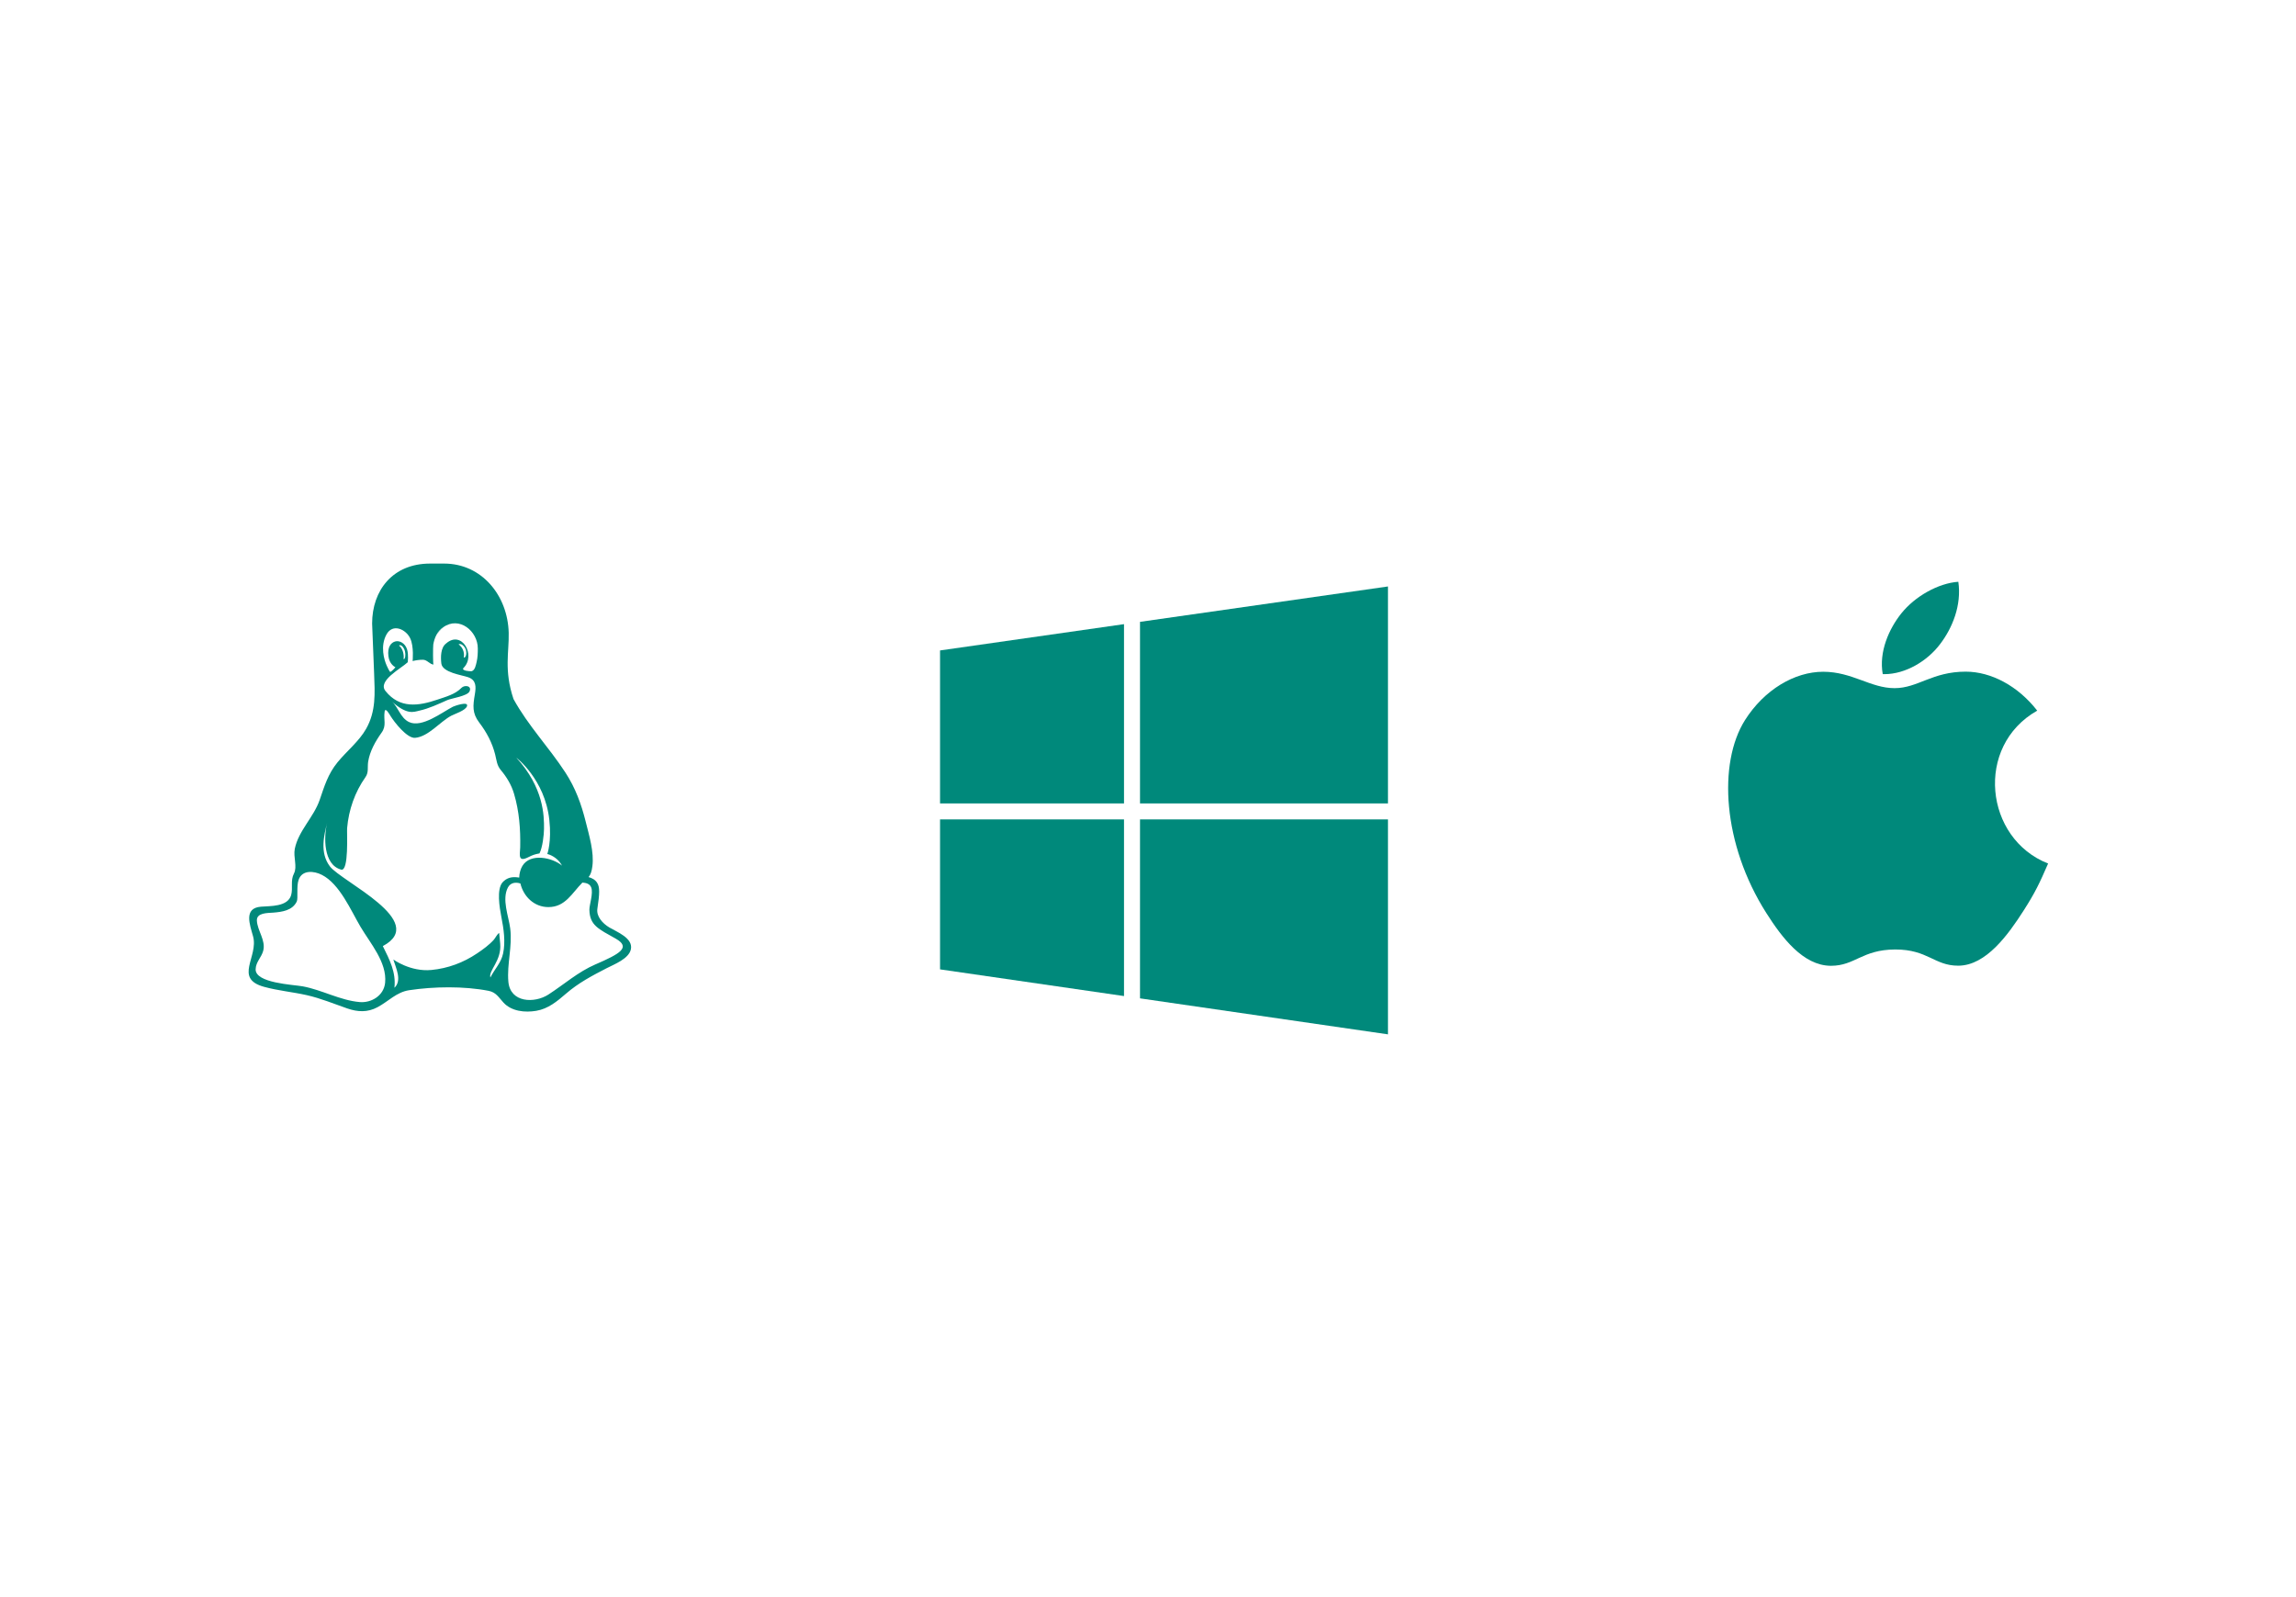
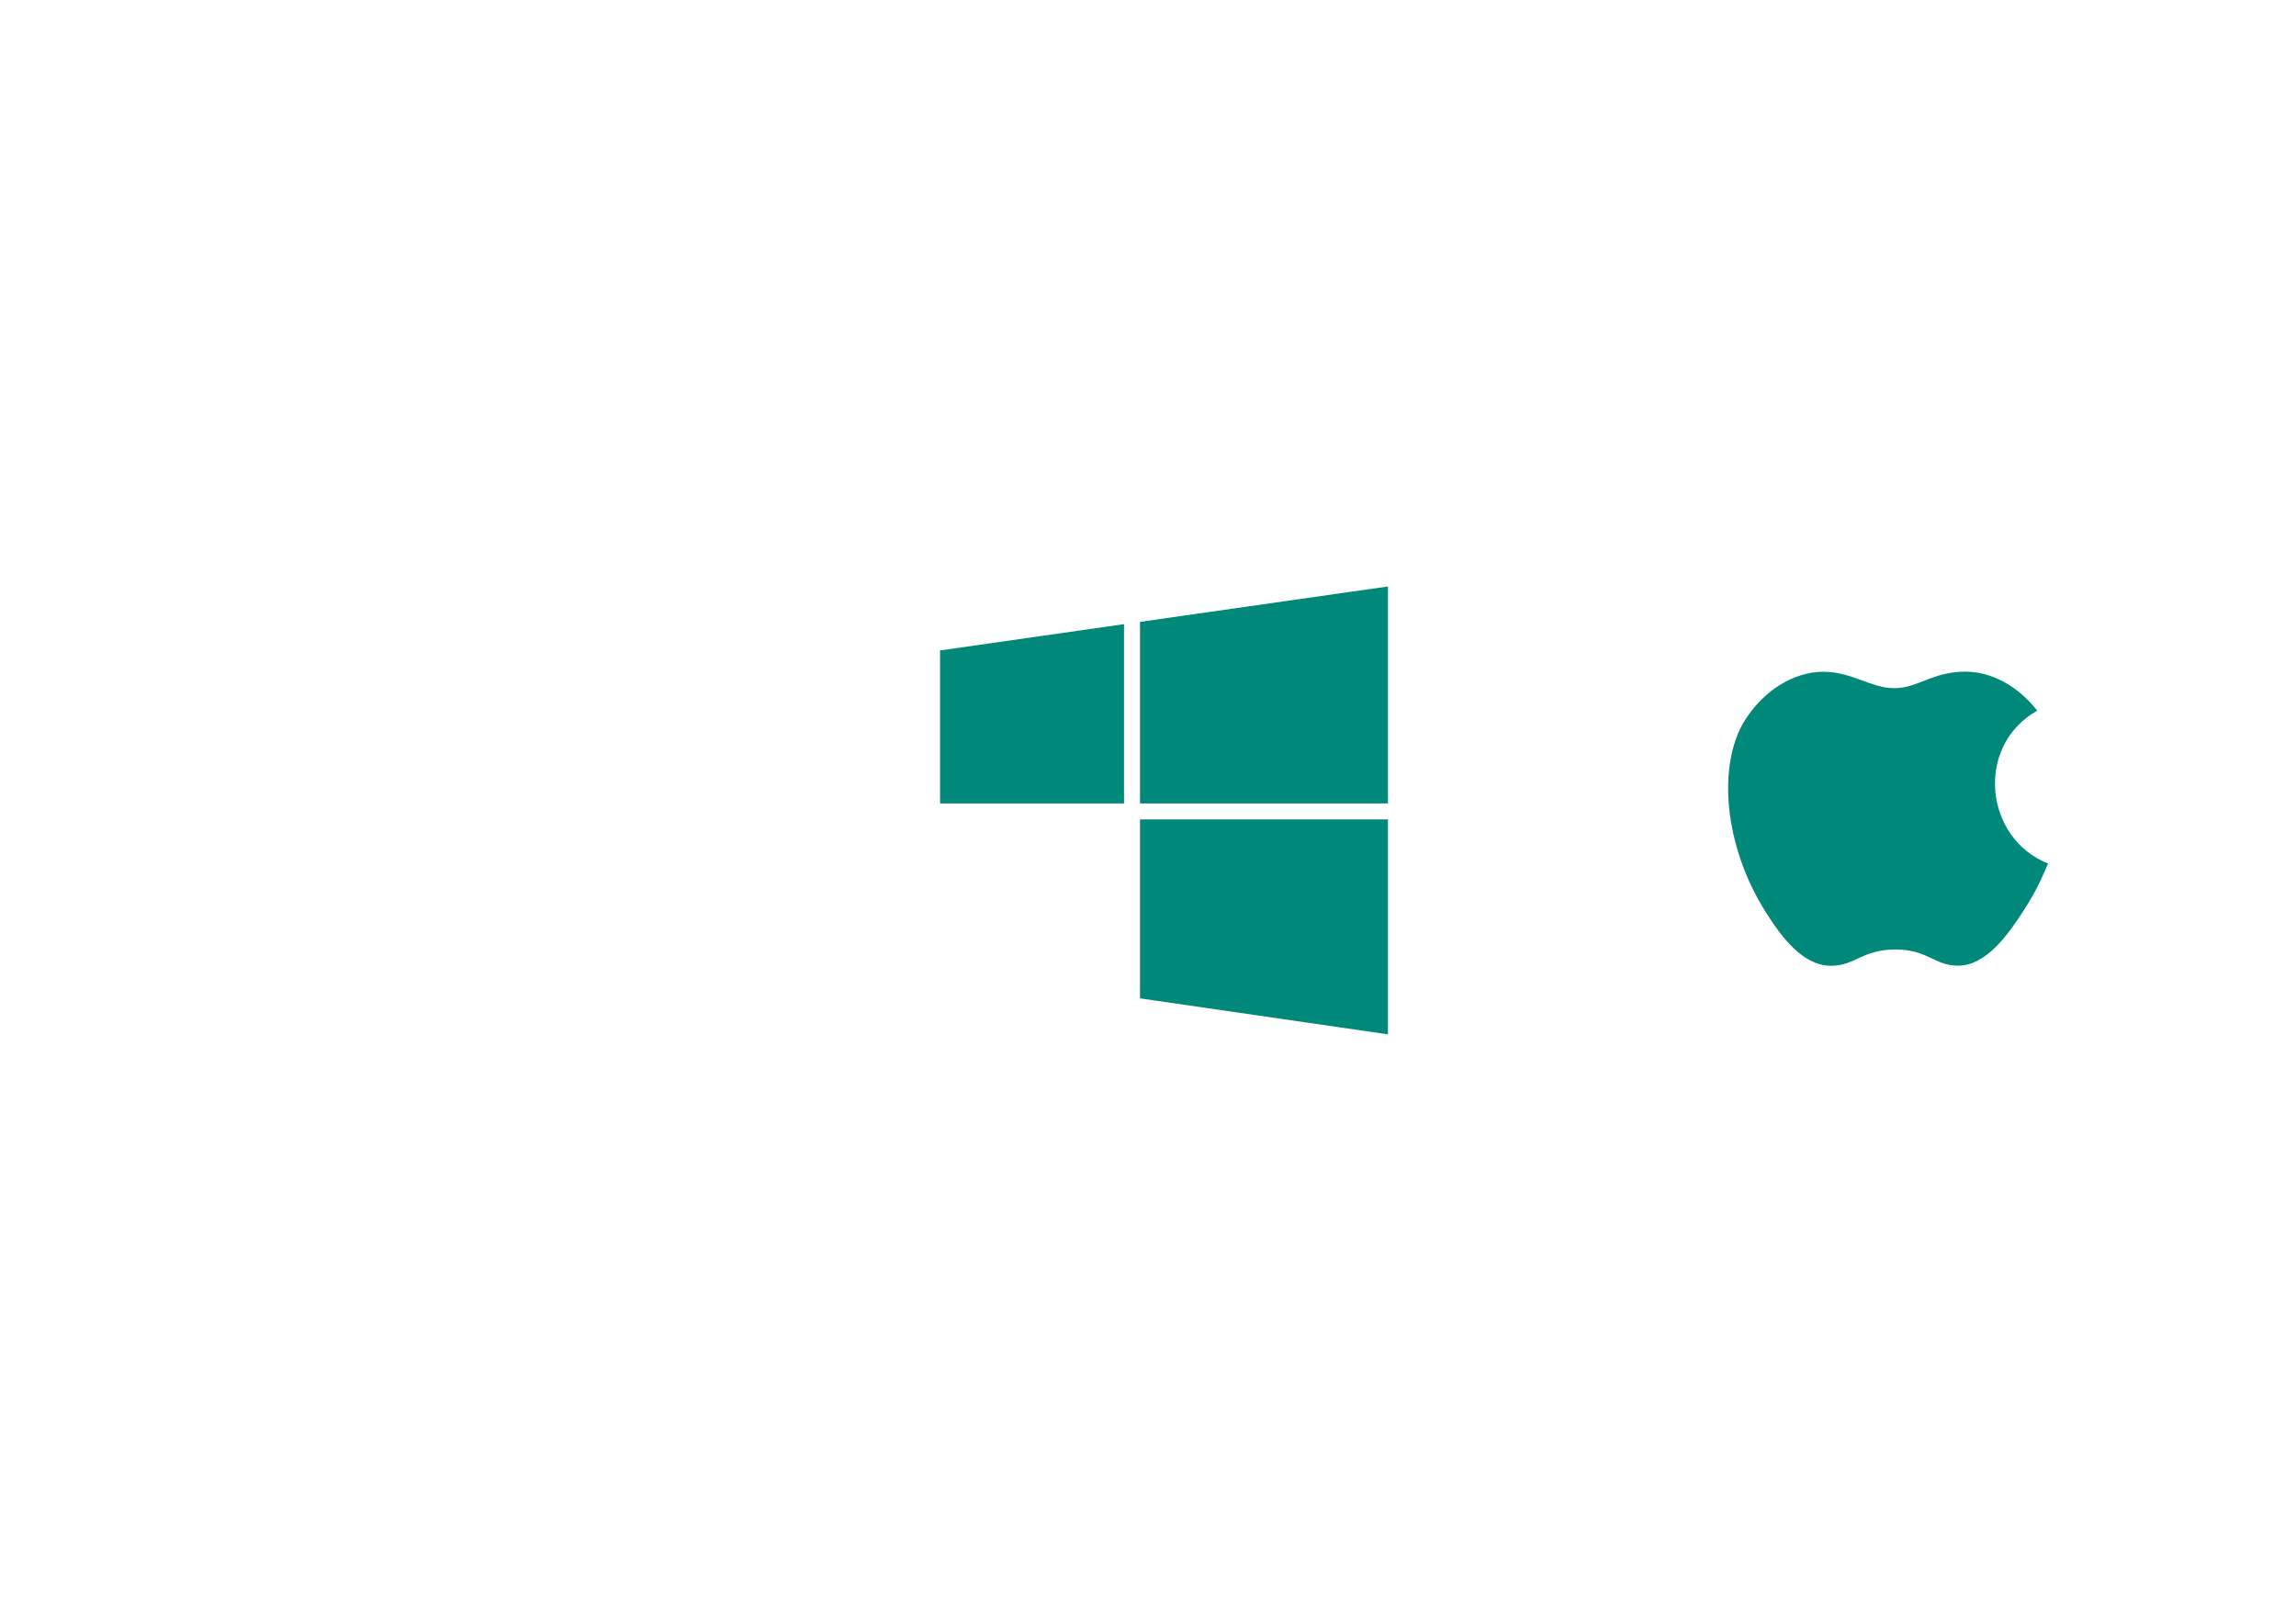
<svg xmlns="http://www.w3.org/2000/svg" xmlns:ns1="http://www.inkscape.org/namespaces/inkscape" xmlns:ns2="http://sodipodi.sourceforge.net/DTD/sodipodi-0.dtd" width="2300" height="1600" viewBox="0 0 608.542 423.333" version="1.1" id="svg2731" ns1:version="0.92.2 5c3e80d, 2017-08-06" ns2:docname="cross_platform.svg">
  <defs id="defs2725" />
  <ns2:namedview id="base" pagecolor="#ffffff" bordercolor="#666666" borderopacity="1.0" ns1:pageopacity="0.0" ns1:pageshadow="2" ns1:zoom="0.51176853" ns1:cx="1218.1782" ns1:cy="503.54243" ns1:document-units="px" ns1:current-layer="layer1" showgrid="false" units="px" ns1:pagecheckerboard="true" showborder="true" />
  <g ns1:label="Layer 1" ns1:groupmode="layer" id="layer1" transform="translate(0,126.333)">
    <g id="g3388" transform="matrix(0.265,0,0,0.265,432.602,10.912)" style="fill:#00897b;fill-opacity:1">
      <path id="path3384" d="m 333.6,153.9 c -33.6,0 -47.8,16.5 -71.2,16.5 -24,0 -42.3,-16.4 -71.4,-16.4 -28.5,0 -58.9,17.9 -78.2,48.4 -27.1,43 -22.5,124 21.4,193 15.7,24.7 36.7,52.4 64.2,52.7 0.2,0 0.3,0 0.5,0 23.9,0 31,-16.1 63.9,-16.3 0.2,0 0.3,0 0.5,0 32.4,0 38.9,16.2 62.7,16.2 0.2,0 0.3,0 0.5,0 27.5,-0.3 49.6,-31 65.3,-55.6 11.3,-17.7 15.5,-26.6 24.2,-46.6 -63.5,-24.8 -73.7,-117.4 -10.9,-152.9 -19.2,-24.7 -46.1,-39 -71.5,-39 z" ns1:connector-curvature="0" style="fill:#00897b;fill-opacity:1" />
-       <path id="path3386" d="m 326.2,64 c -20,1.4 -43.3,14.5 -57,31.6 -12.4,15.5 -22.6,38.5 -18.6,60.8 0.5,0 1,0 1.6,0 21.3,0 43.1,-13.2 55.8,-30.1 12.3,-16.1 21.6,-38.9 18.2,-62.3 z" ns1:connector-curvature="0" style="fill:#00897b;fill-opacity:1" />
    </g>
    <g id="g3404" transform="matrix(0.265,0,0,0.265,48.544,14.566)" style="fill:#00897b;fill-opacity:1">
-       <path id="path3400" d="m 254.7,101.3 c -0.6,1 -1.2,2 -1.7,3.1 1.8,-3.5 4.3,-6.5 7.4,-8.7 -2.1,1.3 -4.1,3.1 -5.7,5.6 -0.6,1 1.6,-2.5 0,0 z" ns1:connector-curvature="0" style="fill:#00897b;fill-opacity:1" />
-       <path id="path3402" d="m 426.3,396 c -6.7,-4 -13.2,-11 -12,-18.8 2.3,-15.3 2.5,-21.5 -0.2,-25.8 -1.899,-3.2 -5.5,-5 -8.6,-5.801 2,-2.5 3.1,-5.399 3.8,-10.899 1.842,-14.168 -3.239,-30.67 -6.61,-44.243 -4.445,-17.9 -10.319,-34.014 -20.432,-49.522 -16.489,-25.288 -37.253,-46.804 -51.857,-73.435 -9.7,-29 -4.301,-47.1 -4.801,-66.2 C 324.7,64 298.7,32 261,32 h -14 c -37.5,0 -58,26.9 -58,60 0.697,16.666 1.352,33.333 2,50 0.769,19.756 1.98,37.667 -8,55.3 -7.033,12.488 -19.571,22.43 -28.592,33.478 -9.525,11.665 -13.06,23.669 -17.859,37.619 -5.987,17.401 -21.275,30.906 -24.886,48.929 -1.658,8.271 2.726,17.857 -0.83,24.693 -3.698,7.109 -0.813,14.469 -2.833,21.682 -3.505,11.729 -20.731,10.729 -30.215,11.508 -17.602,1.443 -11.051,17.988 -7.843,29.701 5.598,20.435 -19.54,42.078 11.032,50.471 13.989,3.84 28.586,5.13 42.727,8.32 13.981,3.154 26.917,8.612 40.396,13.262 10.469,3.611 20.262,4.146 30.323,-1.232 10.982,-5.87 18.947,-15.083 31.691,-17 24.707,-3.716 54.829,-4.169 79.373,0.63 7.507,1.468 10.075,6.525 14.905,11.766 8.145,8.838 21.514,10.125 32.794,8.22 11.89,-2.01 20.846,-9.466 29.686,-17.112 12.526,-10.835 26.137,-17.996 40.791,-25.547 7.439,-3.833 22.178,-9.388 24.159,-18.903 C 450.151,406.573 433.642,400.383 426.3,396 Z M 202,451.3 c -1.3,13 -13.9,20.3 -25.4,19.3 -19.502,-1.649 -37.86,-12.237 -57.164,-15.75 -9.393,-1.709 -47.351,-3.173 -46.943,-17.079 0.215,-7.361 5.751,-11.666 7.567,-18.415 2.811,-10.449 -5.753,-19.932 -6.32,-30.16 -0.447,-8.081 10.73,-7.607 16.288,-8.053 8.761,-0.702 19.157,-2.012 23.572,-11.043 1.6,-3.3 -0.5,-15 1.9,-21.8 3.527,-10.155 15.489,-8.949 23.3,-4.899 17.762,9.067 28.943,35.546 38.533,51.821 9.725,16.506 26.712,35.621 24.667,56.078 z m 116.3,-65.6 c 2.289,11.787 4.224,24.387 1.7,36.3 -2.016,9.516 -8.562,15.614 -12.7,24 -2.2,-6.8 11.3,-16.7 9.8,-33.7 -0.042,-0.475 -0.947,-10.882 -1.036,-10.834 -1.979,1.082 -3.825,5.075 -5.304,6.73 -4.809,5.383 -10.771,9.658 -16.729,13.677 -13.797,9.306 -29.221,15.058 -45.83,16.627 -21,2 -38,-10.5 -38,-10.5 2.517,8.305 8.992,21 1.1,28.3 1.743,-15.648 -4.876,-28.06 -11.6,-41.7 46.374,-24.639 -41.363,-64.397 -53,-79.8 -10.476,-13.896 -5.553,-31.83 -2.7,-43.5 -3.443,13.775 -3.959,41.956 14,46.8 7.922,2.169 5.605,-37.071 5.984,-41.463 1.58,-18.312 7.721,-35.997 18.343,-51.015 3.399,-4.806 1.863,-9.533 2.673,-15.322 1.693,-10.668 7.295,-20.547 13.488,-29.225 5.169,-7.243 1.735,-12.618 3.014,-21.055 0.727,-4.795 5.118,3.193 5.798,4.279 4,6.5 16.7,22.7 24.7,22 13.277,-1.161 24.692,-15.938 36.015,-22.046 3.591,-1.937 14.41,-5.242 15.866,-9.632 1.768,-5.33 -12.666,-0.161 -14.114,0.583 -10.782,5.535 -31.018,21.448 -43.867,15.295 -8.762,-4.195 -10.691,-14.994 -17.2,-20.5 15.4,13.6 21.5,10.5 27.6,9.1 9.665,-2.182 18.797,-6.486 27.8,-10.5 4.217,-1.88 20.107,-4.041 22.301,-8.7 2.745,-5.834 -5.05,-6.726 -8.068,-3.58 -6.251,6.515 -15.853,8.981 -24.097,11.787 -18.885,6.427 -37.644,9.131 -51.835,-8.607 -8.354,-10.212 15.558,-22.504 22.2,-28.8 0,0 1,-7.2 -0.6,-12.7 -1.9,-6.5 -7.8,-9.3 -11.9,-8.1 -4.1,1.1 -8,5.5 -6.8,14.8 1,8.3 7,11 7,11 0,0 -2.7,3.5 -5.2,4.7 0,0 -0.8,-0.3 -3.5,-6.3 -2.7,-6 -6.6,-19.5 -0.3,-31.1 6.3,-11.6 19.6,-5.2 23.8,3.8 3.9,8.3 2.4,22.7 2.4,22.7 3.358,-0.843 6.835,-1.3 10.3,-1.3 4.242,0 6.814,4.563 10.6,4.8 -0.635,0 -0.564,-18.124 -0.233,-20.078 1.099,-6.49 4.112,-13.619 9.933,-17.222 16.087,-11.491 34.6,3.916 34.6,21.2 0.024,4.486 -0.137,9.215 -1.199,13.6 -0.659,2.637 -1.582,8.469 -5.114,9.177 -1.145,0.23 -10.683,-0.431 -7.985,-3.277 12.807,-12.812 -1.822,-38.207 -17.4,-24.5 -5.601,4.199 -5.483,13.833 -4.801,20 1.098,9.141 20.51,11.541 26.852,13.78 8.224,2.903 7.943,9.626 6.679,17.116 -1.9,11.26 -2.815,18.792 4.381,28.214 7.344,9.616 12.929,20.086 15.915,31.878 1.483,5.859 1.665,10.843 5.621,15.57 5.983,7.151 10.619,14.805 13.291,23.817 5.225,17.621 6.513,35.422 6.162,53.625 -0.5,8.199 -2.1,15 8.3,9.699 4,-2 6.5,-2.899 11,-3.699 3.101,-6.301 4.4,-18.301 4.5,-24.301 0.2,-13.5 -0.3,-41.5 -27.699,-71.5 0,0 28.5,21.7 33,62 2.5,22.301 -2,34.4 -2,34.4 5.3,1.3 10.8,5.3 13.6,9.8 -0.133,-0.22 1.038,1.748 1.179,1.864 -9.811,-8.171 -31.708,-12.859 -39.679,0.236 -2,3.3 -3.1,7.6 -3.2,11.699 -7.1,-1.199 -12.399,0 -16.8,4.9 C 313.5,358.1 316.3,375.3 318.3,385.7 c 2,10.3 -2,-10.4 0,0 z M 220.6,124.9 c -0.2,-4.9 -2.1,-9 -4.7,-10.8 0.3,-0.3 0.8,-0.7 1.7,-0.4 1.4,0.4 3.5,2.7 4.3,6.3 0.7,2.9 0.4,7.7 -1.4,7.7 -0.002,-0.934 0.031,-1.867 0.1,-2.8 -0.2,-4.9 0,0.9 0,0 z m 54.7,-12 c 0.4,-0.3 1.101,-0.6 2.3,-0.3 1.801,0.4 4.4,2.8 5.301,6.2 0.699,2.8 0.1,7.4 -2.2,7.3 -0.005,-0.903 0.062,-1.803 0.2,-2.7 -0.101,-4.6 -2.301,-8.6 -5.601,-10.5 0.4,-0.3 3.3,1.9 0,0 z m 137.1,320 c -17.504,7.553 -31.304,19.968 -47.117,30.19 -13.824,8.937 -38.156,8.313 -40.022,-12.879 -1.565,-17.776 4.184,-35.288 1.84,-53.357 -1.587,-12.239 -8.534,-28.906 -2.301,-40.854 2.7,-5.1 8.101,-5.5 12.5,-4 3.193,13.267 13.932,23.6 28,23.6 17.031,0 23.542,-14.008 34,-24.5 3.4,0.2 7.4,1.101 8.8,4.801 2.301,5.8 -1.899,17.5 -1.8,22.3 0.3,15.7 9,19.2 26.4,29 15.3,8.799 4.2,15.099 -20.3,25.699 -24.1,10.4 24.5,-10.6 0,0 z" ns1:connector-curvature="0" style="fill:#00897b;fill-opacity:1" />
-     </g>
+       </g>
    <g id="g3426" transform="matrix(0.265,0,0,0.265,240.673,20.633)" style="fill:#00897b;fill-opacity:1">
-       <path id="path3418" d="M 480,265 H 232 v 179 l 248,36 z" class="st0" ns1:connector-curvature="0" style="fill:#00897b;fill-opacity:1" />
-       <path id="path3420" d="M 216,265 H 32 v 150 l 184,26.7 z" class="st0" ns1:connector-curvature="0" style="fill:#00897b;fill-opacity:1" />
+       <path id="path3418" d="M 480,265 H 232 v 179 l 248,36 " class="st0" ns1:connector-curvature="0" style="fill:#00897b;fill-opacity:1" />
      <path id="path3422" d="M 480,32 232,67.4 V 249 h 248 z" class="st0" ns1:connector-curvature="0" style="fill:#00897b;fill-opacity:1" />
      <path id="path3424" d="M 216,69.7 32,96 v 153 h 184 z" class="st0" ns1:connector-curvature="0" style="fill:#00897b;fill-opacity:1" />
    </g>
  </g>
  <style id="style3416" type="text/css">
	.st0{fill:#010101;}
</style>
</svg>